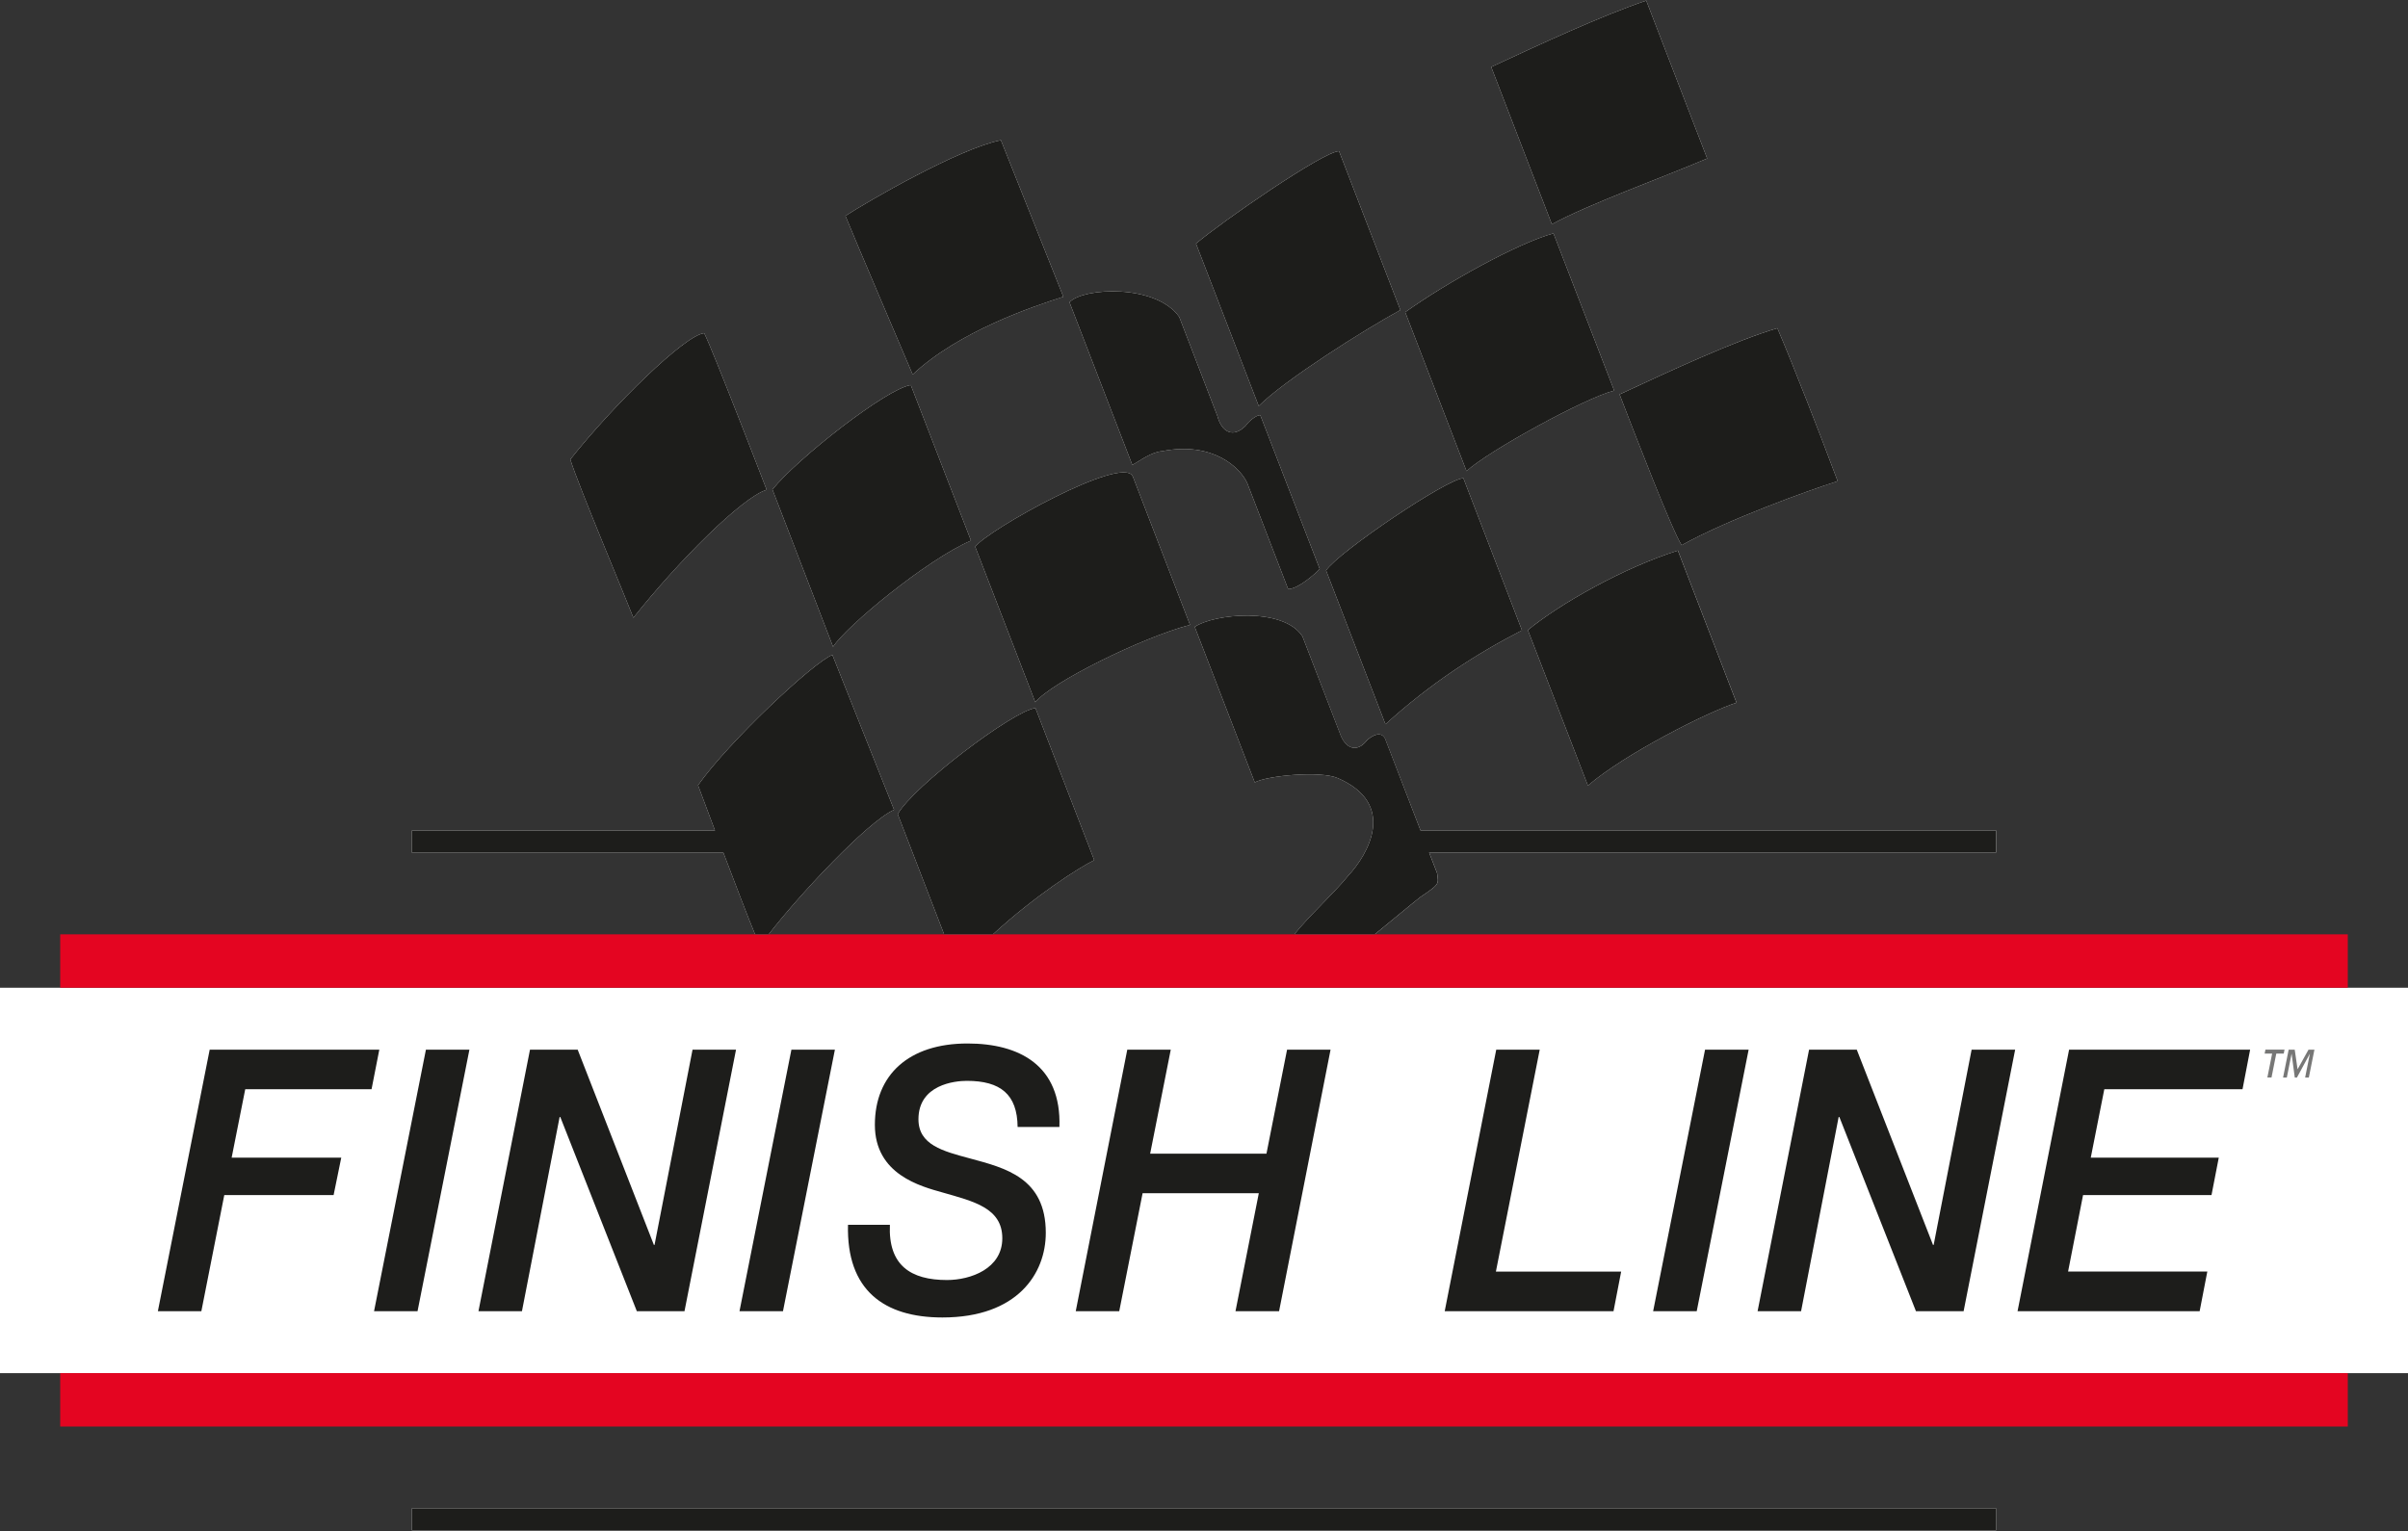
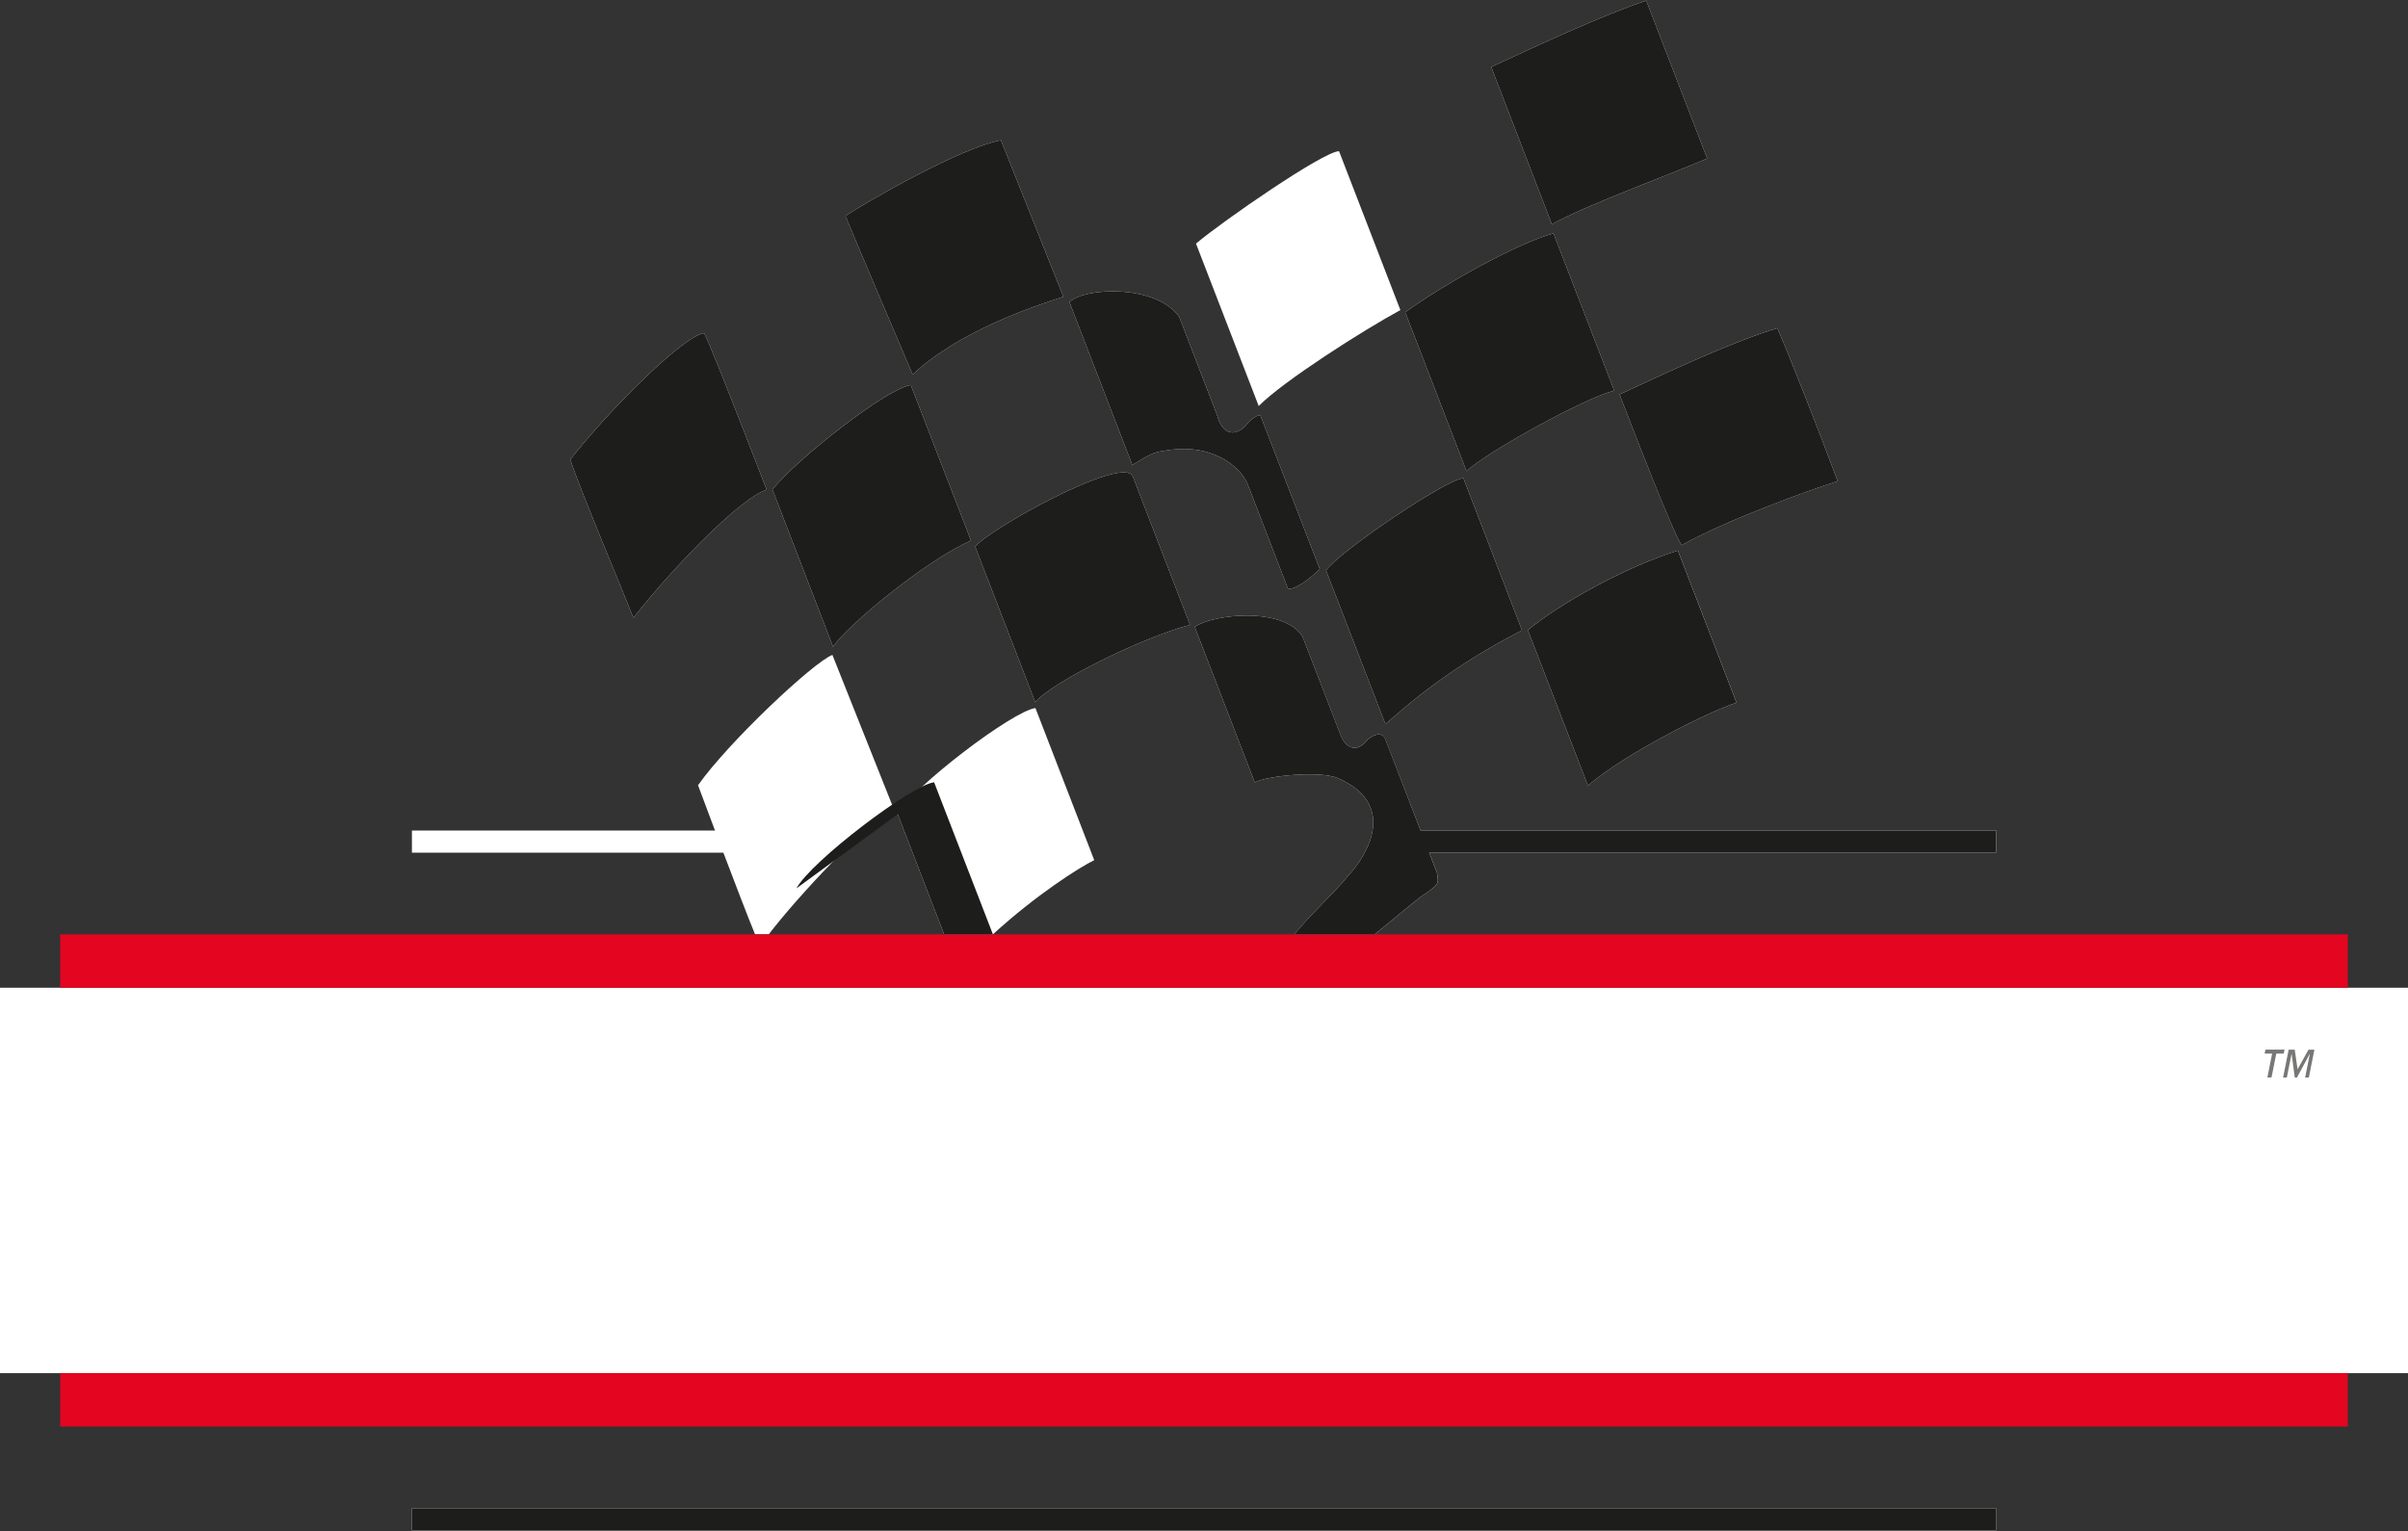
<svg xmlns="http://www.w3.org/2000/svg" viewBox="0 0 500 318" id="logo">
  <rect x="0" y="0" width="500" height="318" fill="#333333" stroke="none" />
  <defs>
    <style>
      .cls-1 {
        fill: #e40521;
      }

      .cls-1, .cls-2, .cls-3, .cls-4 {
        stroke-width: 0px;
      }

      .cls-2 {
        fill: #1d1d1b;
      }

      .cls-3 {
        fill: #777776;
      }

      .cls-4 {
        fill: #fff;
      }
    </style>
  </defs>
  <path d="M349.18,113.24c9.4-5.27,26.58-11.47,32.4-13.3-3.69-9.83-9-23.54-12.52-31.77-8.81,2.59-22.4,8.93-32.77,13.75,3.15,8.16,10.81,28.04,12.89,31.32ZM348.4,114.36c-11.28,3.54-24.66,11.14-31.15,16.51l12.47,32.3c7.65-6.61,25.05-15.37,30.86-17.21l-12.17-31.6ZM354.48,32.91c-.54-1.43-10.59-27.48-12.65-32.79-9.38,3.19-21.82,8.97-32.19,13.79l12.59,32.66c7.74-4.21,22.78-9.61,32.25-13.65ZM316.03,130.93l-12.17-31.6c-3.26.03-25.92,15.29-28.51,19.16l12.33,31.94c9.36-8.5,18.83-14.61,28.35-19.51ZM414.47,172.49h-119.51l-7.4-19.16c-1.15-2-3.7.4-3.7.4-1.76,2.32-4.06,2.18-5.4-.77l-8.01-20.77c-4.01-6.19-18.52-4.68-22.37-1.98l12.46,32.3c2.7-1.45,13.75-2.43,17.2-.9,12.47,5.37,6.33,15.9,2.14,20.36-2.44,3.09-8.34,8.57-11.1,12.08h16.7c3.45-2.78,7.09-5.86,9.36-7.66,4.21-2.84,3.86-2.71,3.56-5.04l-1.65-4.27h117.73v-4.6ZM335.17,81.13l-12.61-32.66c-7.38,2.03-22.16,10.2-30.78,16.37l12.73,33.01c4.5-4.17,24.7-15.24,30.66-16.72ZM235.19,98.92c-2.13-4.49-30.31,11.28-32.69,14.65l12.47,32.29c3.31-4.13,22.15-13.44,32.13-16.07l-11.9-30.87ZM186.41,169.11l9.63,24.96h10.13c8.8-8.06,17.82-13.84,21.04-15.41l-12.21-31.59c-4.67.57-25.48,16.36-28.59,22.04ZM0,205.16v80.05h500v-80.05H0ZM156.77,194.07h2.85c6.08-7.92,20.42-23.35,26.03-25.87l-12.81-32.17c-3.92,1.5-21.58,18.1-27.9,27.07,0,0,1.52,4.08,3.52,9.4h-62.93v4.6h64.67c2.41,6.36,5.06,13.28,6.58,16.97ZM290.78,64.41l-12.74-33.01c-3.24.03-24.49,14.75-29.7,19.2l13.02,33.73c5.3-5.31,21.67-15.71,29.42-19.93ZM159.19,101.73c-.95-2.48-11.23-29.11-12.96-32.52-3.96.31-19.04,15.11-27.81,26.22,1.71,5.47,11.46,28.62,13.1,32.88,9.32-11.76,22.57-25.02,27.67-26.58ZM85.53,317.88h328.94v-4.6H85.53v4.6ZM241.32,93.71c10.61-2.07,16.24,3.5,17.66,6.63l8.49,22.01c2.04.02,5.68-3.22,6.56-4.17l-12.34-31.94c-.84-.08-2.51,1.37-3.02,2.18-2.64,2.66-5.01,1.33-5.89-2.01l-7.92-20.58c-4.85-6.89-19.94-6.13-22.79-3.05l13.05,33.8c1.76-.99,3.93-2.68,6.22-2.87ZM220.8,61.64l-12.97-32.52c-8.71,1.73-27.71,12.73-32.28,15.72,1.25,3.19,13.96,32.95,13.96,32.95,9.57-9,25.11-14.18,31.28-16.15ZM201.62,112.29l-12.5-32.31c-5.01.72-23.48,15.19-28.73,21.69l12.59,32.67c2.81-4.35,19.52-18.14,28.64-22.05Z" class="cls-4" data-name="WHITE : FLAG / BARS MERGE" id="WHITE_:_FLAG_BARS_MERGE" />
  <path d="M12.5,194.07v11.09h475v-11.09H12.5ZM12.5,296.3h475v-11.09H12.5v11.09Z" class="cls-1" data-name="RED : LOGO BARS UP/DOWN" id="RED_:_LOGO_BARS_UP_DOWN" />
  <g>
    <path d="M349.18,113.24c9.4-5.27,26.58-11.47,32.4-13.3-3.69-9.83-9-23.54-12.52-31.77-8.81,2.59-22.4,8.93-32.77,13.75,3.15,8.16,10.8,28.04,12.89,31.32Z" class="cls-2" />
    <path d="M348.4,114.36c-11.28,3.54-24.66,11.14-31.15,16.51l12.47,32.3c7.65-6.61,25.05-15.37,30.85-17.21l-12.17-31.6Z" class="cls-2" />
    <path d="M354.48,32.91c-.55-1.43-10.59-27.48-12.65-32.79-9.38,3.19-21.82,8.97-32.19,13.79l12.59,32.66c7.74-4.21,22.78-9.61,32.25-13.65Z" class="cls-2" />
    <path d="M316.03,130.93l-12.17-31.6c-3.26.03-25.92,15.29-28.51,19.16l12.33,31.94c9.36-8.5,18.83-14.61,28.35-19.51Z" class="cls-2" />
    <path d="M414.47,172.49h-119.51l-7.39-19.16c-1.15-2-3.7.4-3.7.4-1.76,2.32-4.06,2.18-5.4-.77l-8.02-20.77c-4.01-6.19-18.52-4.68-22.37-1.98l12.46,32.3c2.7-1.45,13.75-2.43,17.2-.9,12.47,5.37,6.33,15.9,2.14,20.36-2.44,3.09-8.34,8.57-11.11,12.08h16.7c3.45-2.78,7.09-5.86,9.36-7.66,4.21-2.84,3.86-2.71,3.56-5.04l-1.65-4.27h117.73v-4.6Z" class="cls-2" />
    <path d="M335.17,81.13l-12.61-32.66c-7.38,2.03-22.16,10.2-30.78,16.37l12.73,33.01c4.5-4.17,24.7-15.24,30.66-16.72Z" class="cls-2" />
    <path d="M235.19,98.92c-2.13-4.49-30.31,11.28-32.69,14.65l12.47,32.29c3.31-4.13,22.15-13.44,32.13-16.07l-11.9-30.87Z" class="cls-2" />
-     <path d="M186.41,169.11l9.63,24.96h10.13c8.8-8.06,17.82-13.84,21.04-15.41l-12.21-31.59c-4.67.57-25.48,16.36-28.59,22.04Z" class="cls-2" />
-     <path d="M156.77,194.07h2.85c6.08-7.92,20.42-23.35,26.03-25.87l-12.81-32.17c-3.92,1.5-21.58,18.1-27.9,27.07,0,0,1.52,4.08,3.52,9.4h-62.93v4.6h64.67c2.41,6.36,5.06,13.28,6.58,16.97Z" class="cls-2" />
-     <path d="M290.78,64.41l-12.74-33.01c-3.24.03-24.48,14.75-29.7,19.2l13.02,33.73c5.3-5.31,21.67-15.71,29.42-19.93Z" class="cls-2" />
+     <path d="M186.41,169.11l9.63,24.96h10.13l-12.21-31.59c-4.67.57-25.48,16.36-28.59,22.04Z" class="cls-2" />
    <path d="M159.19,101.73c-.95-2.48-11.23-29.11-12.96-32.52-3.96.31-19.04,15.11-27.81,26.22,1.71,5.47,11.46,28.62,13.1,32.88,9.32-11.76,22.57-25.02,27.67-26.58Z" class="cls-2" />
    <rect height="4.6" width="328.94" y="313.28" x="85.53" class="cls-2" />
    <path d="M241.32,93.71c10.61-2.07,16.24,3.5,17.66,6.63l8.49,22.01c2.04.02,5.69-3.22,6.56-4.17l-12.34-31.94c-.84-.08-2.51,1.37-3.02,2.18-2.64,2.66-5.01,1.33-5.89-2.01l-7.92-20.58c-4.85-6.89-19.94-6.13-22.79-3.05l13.05,33.8c1.76-.99,3.93-2.68,6.22-2.87Z" class="cls-2" />
    <path d="M220.8,61.64l-12.97-32.52c-8.71,1.73-27.71,12.73-32.28,15.72,1.25,3.19,13.96,32.95,13.96,32.95,9.57-9,25.11-14.18,31.28-16.15Z" class="cls-2" />
    <path d="M201.62,112.29l-12.5-32.31c-5.01.72-23.48,15.19-28.73,21.69l12.59,32.67c2.81-4.35,19.52-18.14,28.64-22.05Z" class="cls-2" />
  </g>
-   <path d="M43.55,218.02h35.21l-1.61,8.22h-26.23l-2.82,14.21h22.76l-1.59,7.77h-22.7l-4.76,24.12h-9.03l10.76-54.32ZM88.44,218.02h9.03l-10.77,54.32h-9.03l10.77-54.32ZM110.05,218.02h9.9l15.82,40.55h.14l7.89-40.55h9.03l-10.7,54.32h-9.9l-15.89-40.33h-.14l-7.82,40.33h-9.03l10.7-54.32ZM164.33,218.02h9.03l-10.78,54.32h-9.03l10.78-54.32ZM184.78,254.4c-.37,8.43,4.34,11.47,11.85,11.47,4.91,0,11.49-2.35,11.49-8.67s-6-7.67-12.36-9.5c-4.56-1.29-14.1-3.73-14.1-14.07s7.01-16.89,19.23-16.89c10.78,0,19.52,4.57,19.09,17.34h-8.68c-.07-6.76-3.53-9.58-10.55-9.58-2.45,0-10.04.76-10.04,7.98,0,5.33,5.05,6.62,10.75,8.15,7.31,1.98,15.69,4.03,15.69,15.44,0,8.44-5.86,17.58-21.47,17.58-12.15,0-19.94-5.71-19.6-19.25h8.68ZM234.07,218.02h9.03l-4.28,21.6h24.15l4.28-21.6h9.03l-10.69,54.32h-9.05l4.84-24.5h-24.13l-4.85,24.5h-9.03l10.7-54.32ZM310.68,218.02h9.03l-9.1,46.1h26.01l-1.59,8.23h-35.05l10.7-54.32ZM354.04,218.02h9.05l-10.78,54.32h-9.05l10.78-54.32ZM375.64,218.02h9.9l15.83,40.55h.14l7.88-40.55h9.04l-10.7,54.32h-9.9l-15.9-40.33h-.15l-7.8,40.33h-9.03l10.69-54.32ZM429.64,218.02h37.58l-1.58,8.22h-28.7l-2.81,14.21h26.58l-1.51,7.77h-26.67l-3.11,15.89h28.91l-1.59,8.23h-37.81l10.7-54.32Z" class="cls-2" data-name="BLACK : TYPE" id="BLACK_:_TYPE" />
  <path d="M479.41,223.81h-.77l.99-4.96-2.69,4.96h-.45l-.66-4.96-.99,4.96h-.78l1.16-5.79h1.26l.59,4.08,2.27-4.08h1.23l-1.16,5.79ZM474.2,218.84h-1.55l-.99,4.96h-.86l.99-4.96h-1.56l.17-.82h3.96l-.16.82Z" class="cls-3" />
</svg>